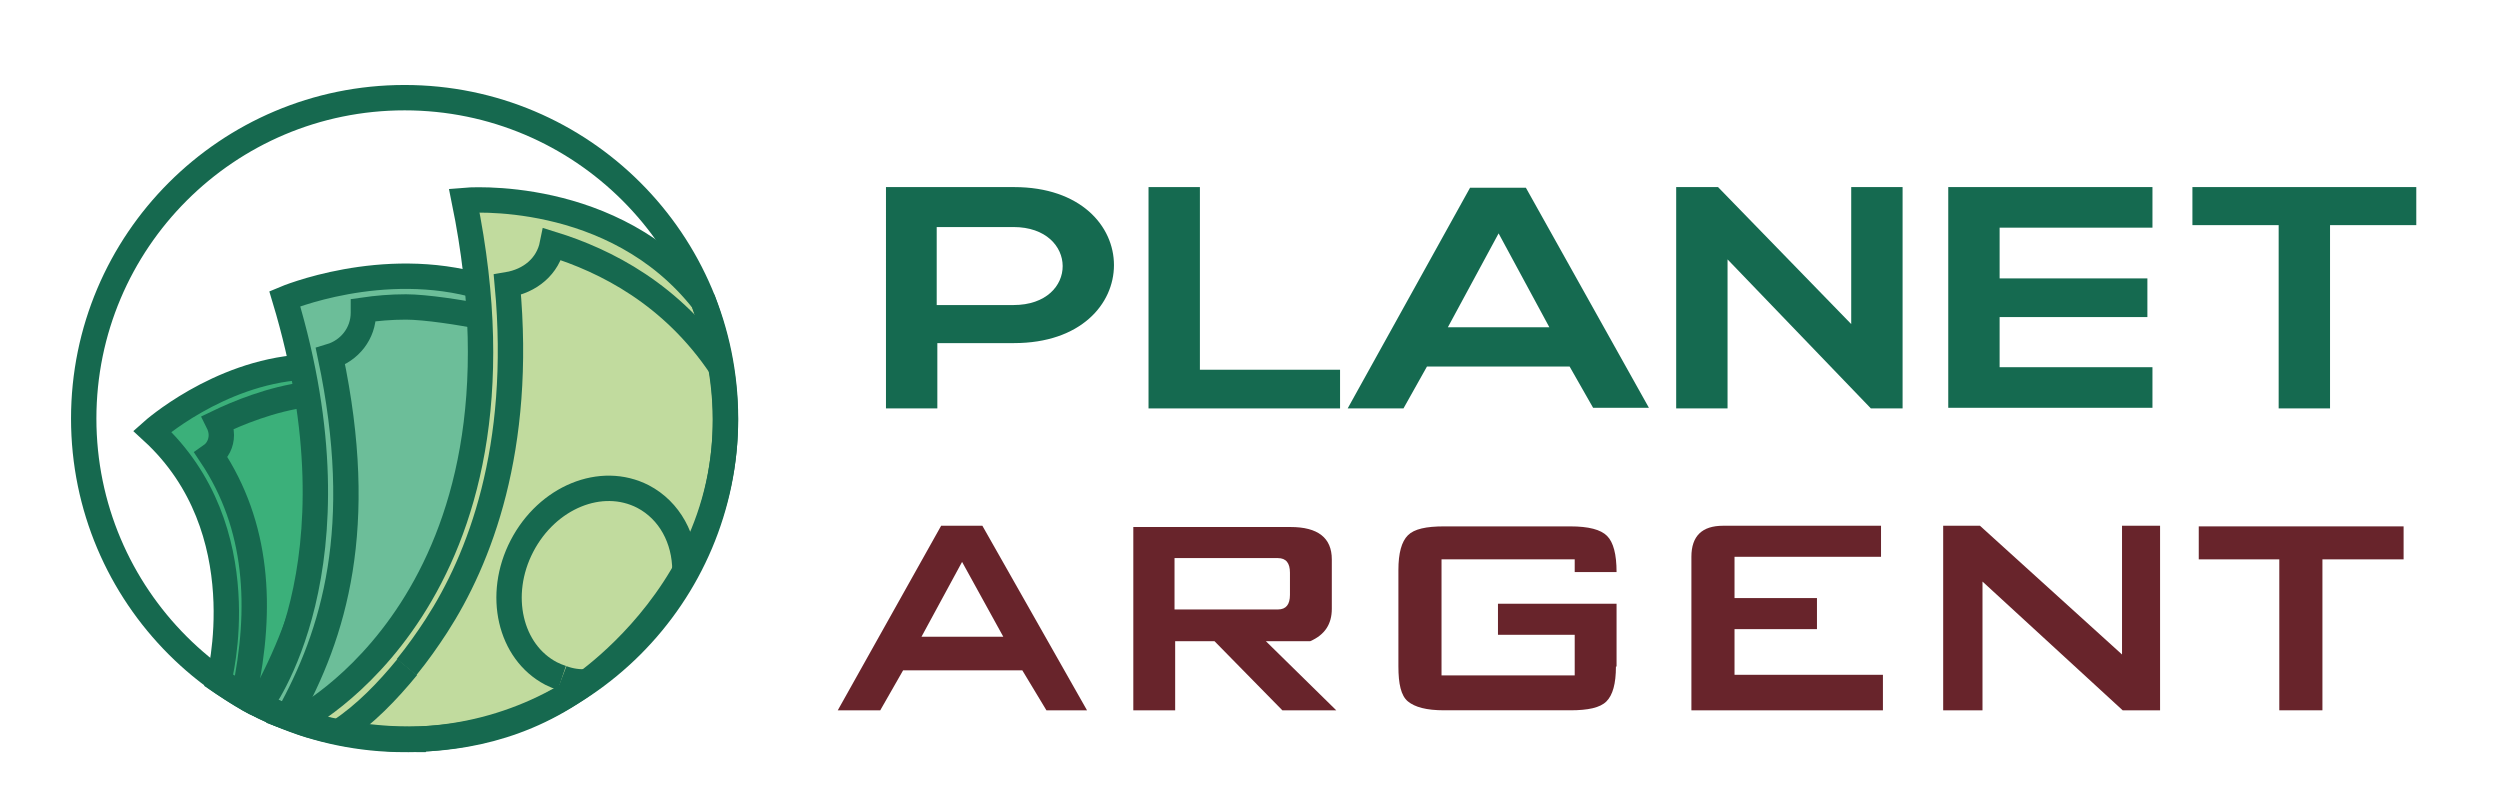
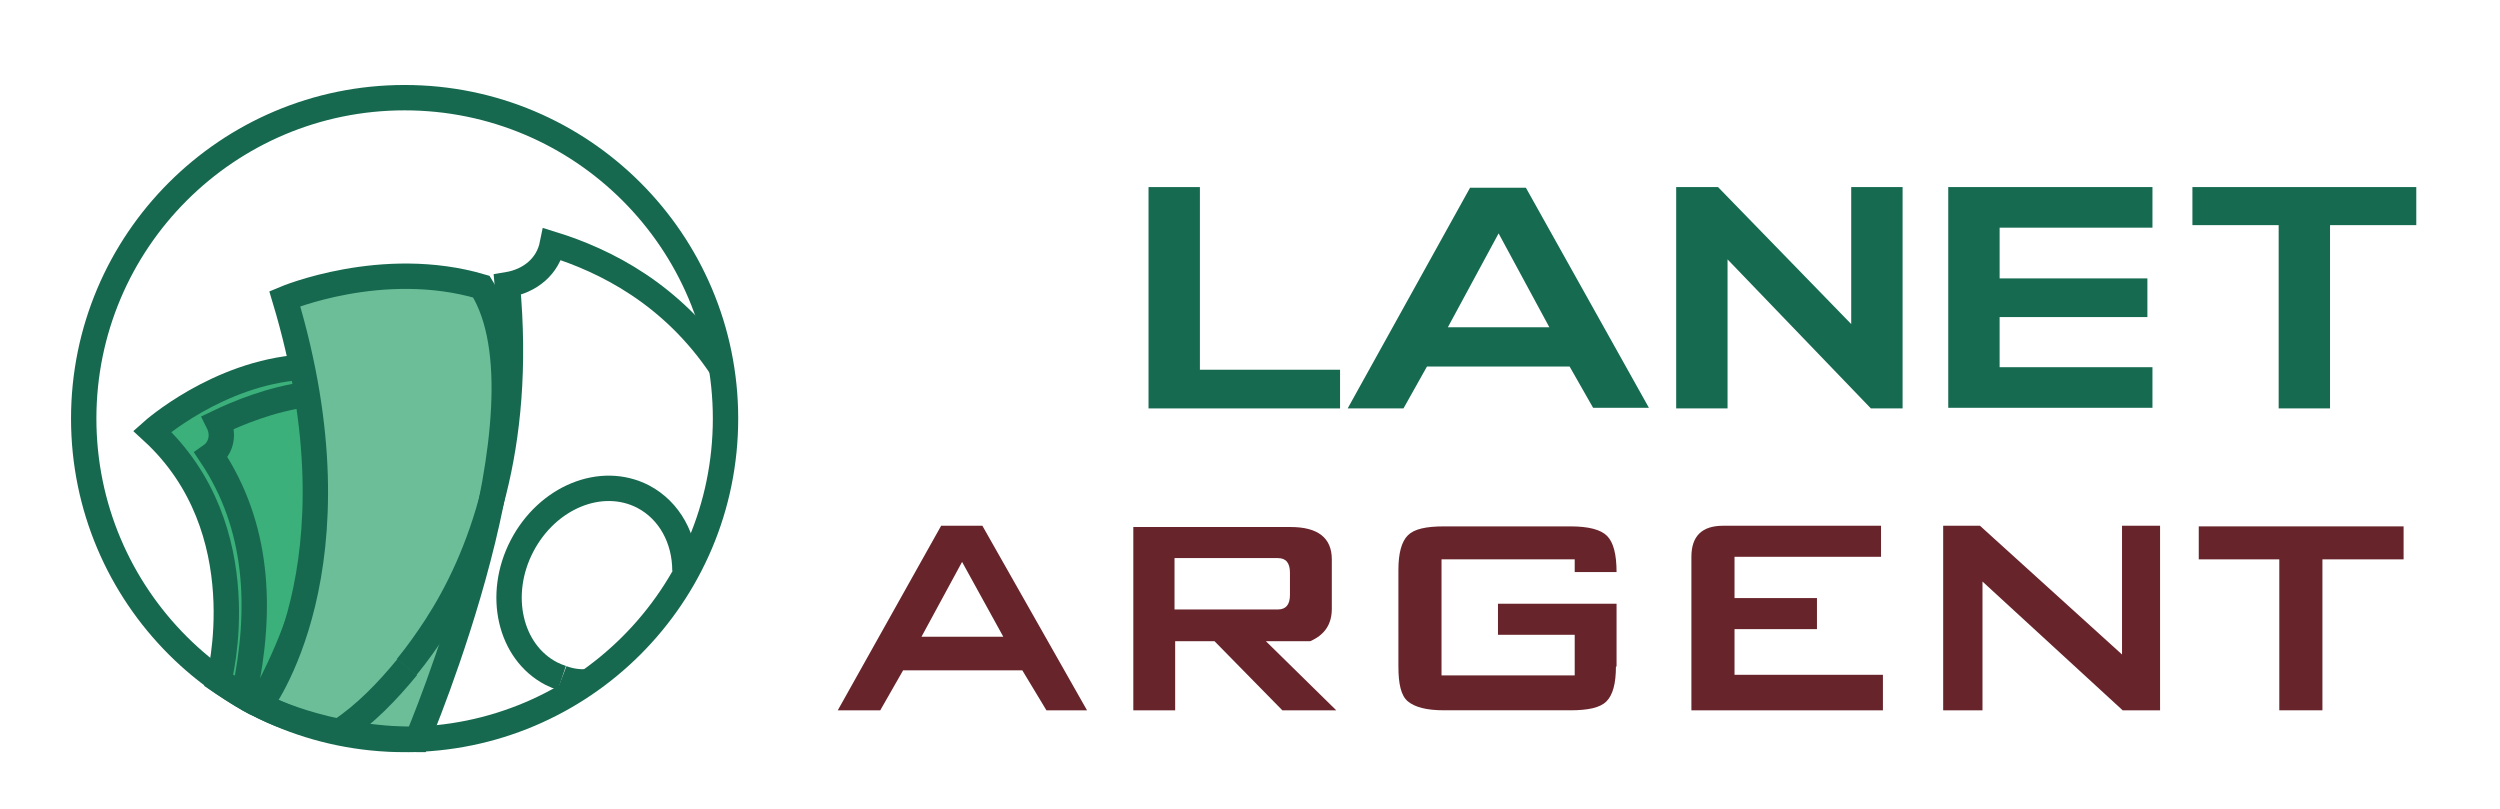
<svg xmlns="http://www.w3.org/2000/svg" version="1.1" id="Calque_1" x="0px" y="0px" viewBox="0 0 394.2 127.5" style="enable-background:new 0 0 394.2 127.5;" xml:space="preserve">
  <style type="text/css">
	.st0{fill:#212121;}
	.st1{fill:#8AB540;}
	.st2{fill-rule:evenodd;clip-rule:evenodd;fill:#8AB540;}
	.st3{fill-rule:evenodd;clip-rule:evenodd;fill:#2D3E1D;}
	.st4{fill-rule:evenodd;clip-rule:evenodd;fill:#EBEBEB;}
	.st5{fill-rule:evenodd;clip-rule:evenodd;fill:#C5C5C4;}
	.st6{fill-rule:evenodd;clip-rule:evenodd;fill:#9A9B9B;}
	.st7{fill-rule:evenodd;clip-rule:evenodd;fill:#FFFFFF;}
	.st8{fill-rule:evenodd;clip-rule:evenodd;fill:#5F803A;}
	.st9{fill-rule:evenodd;clip-rule:evenodd;fill:#D8D8D8;}
	.st10{fill-rule:evenodd;clip-rule:evenodd;fill:#6F6F6E;}
	.st11{fill-rule:evenodd;clip-rule:evenodd;fill:#864216;}
	.st12{fill-rule:evenodd;clip-rule:evenodd;fill:#BD181B;}
	.st13{fill-rule:evenodd;clip-rule:evenodd;fill:#891816;}
	.st14{fill-rule:evenodd;clip-rule:evenodd;fill:#D57B18;}
	.st15{fill-rule:evenodd;clip-rule:evenodd;fill:#AF5D17;}
	.st16{fill-rule:evenodd;clip-rule:evenodd;fill:#AD5F24;}
	.st17{fill-rule:evenodd;clip-rule:evenodd;fill:#AFB0B0;}
	.st18{fill-rule:evenodd;clip-rule:evenodd;fill:#585857;}
	.st19{fill:#68242B;}
	.st20{fill:#C61633;}
	.st21{fill:#156A50;}
	.st22{fill:#3BB07A;stroke:#16694F;stroke-width:4;stroke-miterlimit:10;}
	.st23{fill:#6CBE99;stroke:#16694F;stroke-width:4;stroke-miterlimit:10;}
	.st24{fill:#C1DB9E;stroke:#16694F;stroke-width:4;stroke-miterlimit:10;}
	.st25{fill:none;stroke:#16694F;stroke-width:4;stroke-miterlimit:10;}
</style>
  <g>
-     <path class="st21" d="M159.9,54.1h-12.1v10.3h-8.1V29.5c6.7,0,13.5,0,20.2,0C180.9,29.5,180.9,54.1,159.9,54.1z M147.7,48.1h12.1   c10.4,0,10.3-12.3,0-12.3h-12.1V48.1z" />
    <path class="st21" d="M189.2,29.5v28.8h22.1v6.1h-30.2V29.5H189.2z" />
    <path class="st21" d="M247.5,57.8H225l-3.7,6.6h-8.8l19.3-34.8h8.8L260,64.3h-8.8L247.5,57.8z M236.3,36.8l-8,14.8h16L236.3,36.8z" />
    <path class="st21" d="M291.9,29.5h8.1v34.9h-5v0l-22.6-23.5v23.5h-8.1V29.5h6.6l21,21.6V29.5z" />
    <path class="st21" d="M339.4,64.3h-32.2c0-11.6,0-23.2,0-34.8h32.2v6.4h-24.1v8h23.3V50h-23.3v7.9h24.1V64.3z" />
    <path class="st21" d="M359.3,35.5h-13.6v-6c12.4,0,22.9,0,35.3,0v6h-13.6v28.9h-8.1V35.5z" />
  </g>
  <g>
    <path class="st19" d="M171.4,112H165l-3.8-6.3h-18.8l-3.6,6.3h-6.7l16.3-29.1h6.5L171.4,112z M158.2,100.4l-6.5-11.8l-6.4,11.8   H158.2z" />
    <path class="st19" d="M210.7,112h-8.5l-10.7-10.9h-6.2V112h-6.6V83.1h24.8c4.3,0,6.5,1.7,6.5,5.1V96c0,2.4-1.1,4.1-3.4,5.1h-7   L210.7,112z M203.4,93.8v-3.5c0-1.5-0.6-2.3-1.9-2.3h-16.3v8.1h16.3C202.8,96.1,203.4,95.3,203.4,93.8z" />
    <path class="st19" d="M254.8,105.1c0,2.7-0.5,4.5-1.5,5.5s-2.9,1.4-5.7,1.4h-19.9c-2.8,0-4.6-0.5-5.7-1.4s-1.5-2.8-1.5-5.5V89.9   c0-2.7,0.5-4.5,1.5-5.5s2.9-1.4,5.7-1.4h19.9c2.9,0,4.8,0.5,5.8,1.5c1,1,1.5,2.9,1.5,5.7h-6.6v-2h-21v18.3h21v-6.4h-12.1v-4.9h18.7   V105.1z" />
    <path class="st19" d="M296.9,112h-30.2V87.8c0-3.3,1.7-4.9,5-4.9h24.9v4.9h-23.1v6.5h13v4.9h-13v7.2h23.4V112z" />
    <path class="st19" d="M340.6,112h-5.9l-22.1-20.3V112h-6.2V82.9h5.8l22.4,20.3V82.9h6V112z" />
    <path class="st19" d="M379,88.2h-12.8V112h-6.8V88.2h-12.7v-5.2H379V88.2z" />
  </g>
  <g>
    <path class="st22" d="M41,111.2c17.7-31.7,6.6-53.3,6.6-53.3C34.3,58.8,24,68,24,68c16.9,15.5,10.5,39.3,10.5,39.3   S39.2,110.5,41,111.2z" />
    <path class="st23" d="M75.9,45.2c-15.6-4.6-31,1.9-31,1.9c12.8,42.5-3.9,64.1-3.9,64.1s9.9,5.4,24.8,5.4   C65.8,116.6,88,64.3,75.9,45.2z" />
-     <path class="st24" d="M110.9,47.5c-14.1-18-37.7-15.9-37.7-15.9c12.8,62.7-26.3,82.1-26.3,82.1s23.6,9,44-5   C90.9,108.7,125.2,86.9,110.9,47.5z" />
    <circle class="st25" cx="63.8" cy="66" r="50.6" />
    <g>
      <path class="st25" d="M53.7,115.2c3.8-2.5,7.4-6.2,10.5-10" />
      <path class="st25" d="M113.7,57.9C106,46.4,95.5,41.1,87.1,38.5c-0.7,3.5-3.5,5.8-7.1,6.4c2.4,25.9-4.4,43.3-11.2,53.8    c-1.3,2-2.9,4.3-4.7,6.5" />
    </g>
    <path class="st25" d="M92.7,107.5c-1.4,0.1-2.8-0.1-4.1-0.6" />
    <path class="st25" d="M88.6,106.9c-0.6-0.2-1.1-0.4-1.7-0.7c-6.5-3.4-8.6-12.4-4.6-20.1c4-7.7,12.5-11.2,19.1-7.8   c4.2,2.2,6.6,6.7,6.6,11.7" />
-     <path class="st25" d="M75.7,49.9c-2.8-0.6-8.6-1.5-11.7-1.5c-2.4,0-4.6,0.2-6.7,0.5c0,0.1,0,0.3,0,0.4c0,3.3-2.2,6-5.2,6.9   c5.7,27,0.6,43.7-6.7,56.8" />
    <path class="st25" d="M48.4,62.2c-5.6,0.7-11.1,3-14,4.4c0.3,0.6,0.5,1.3,0.5,2c0,1.3-0.6,2.5-1.6,3.2c7.4,11.1,8.1,24,5.2,37.7" />
  </g>
</svg>